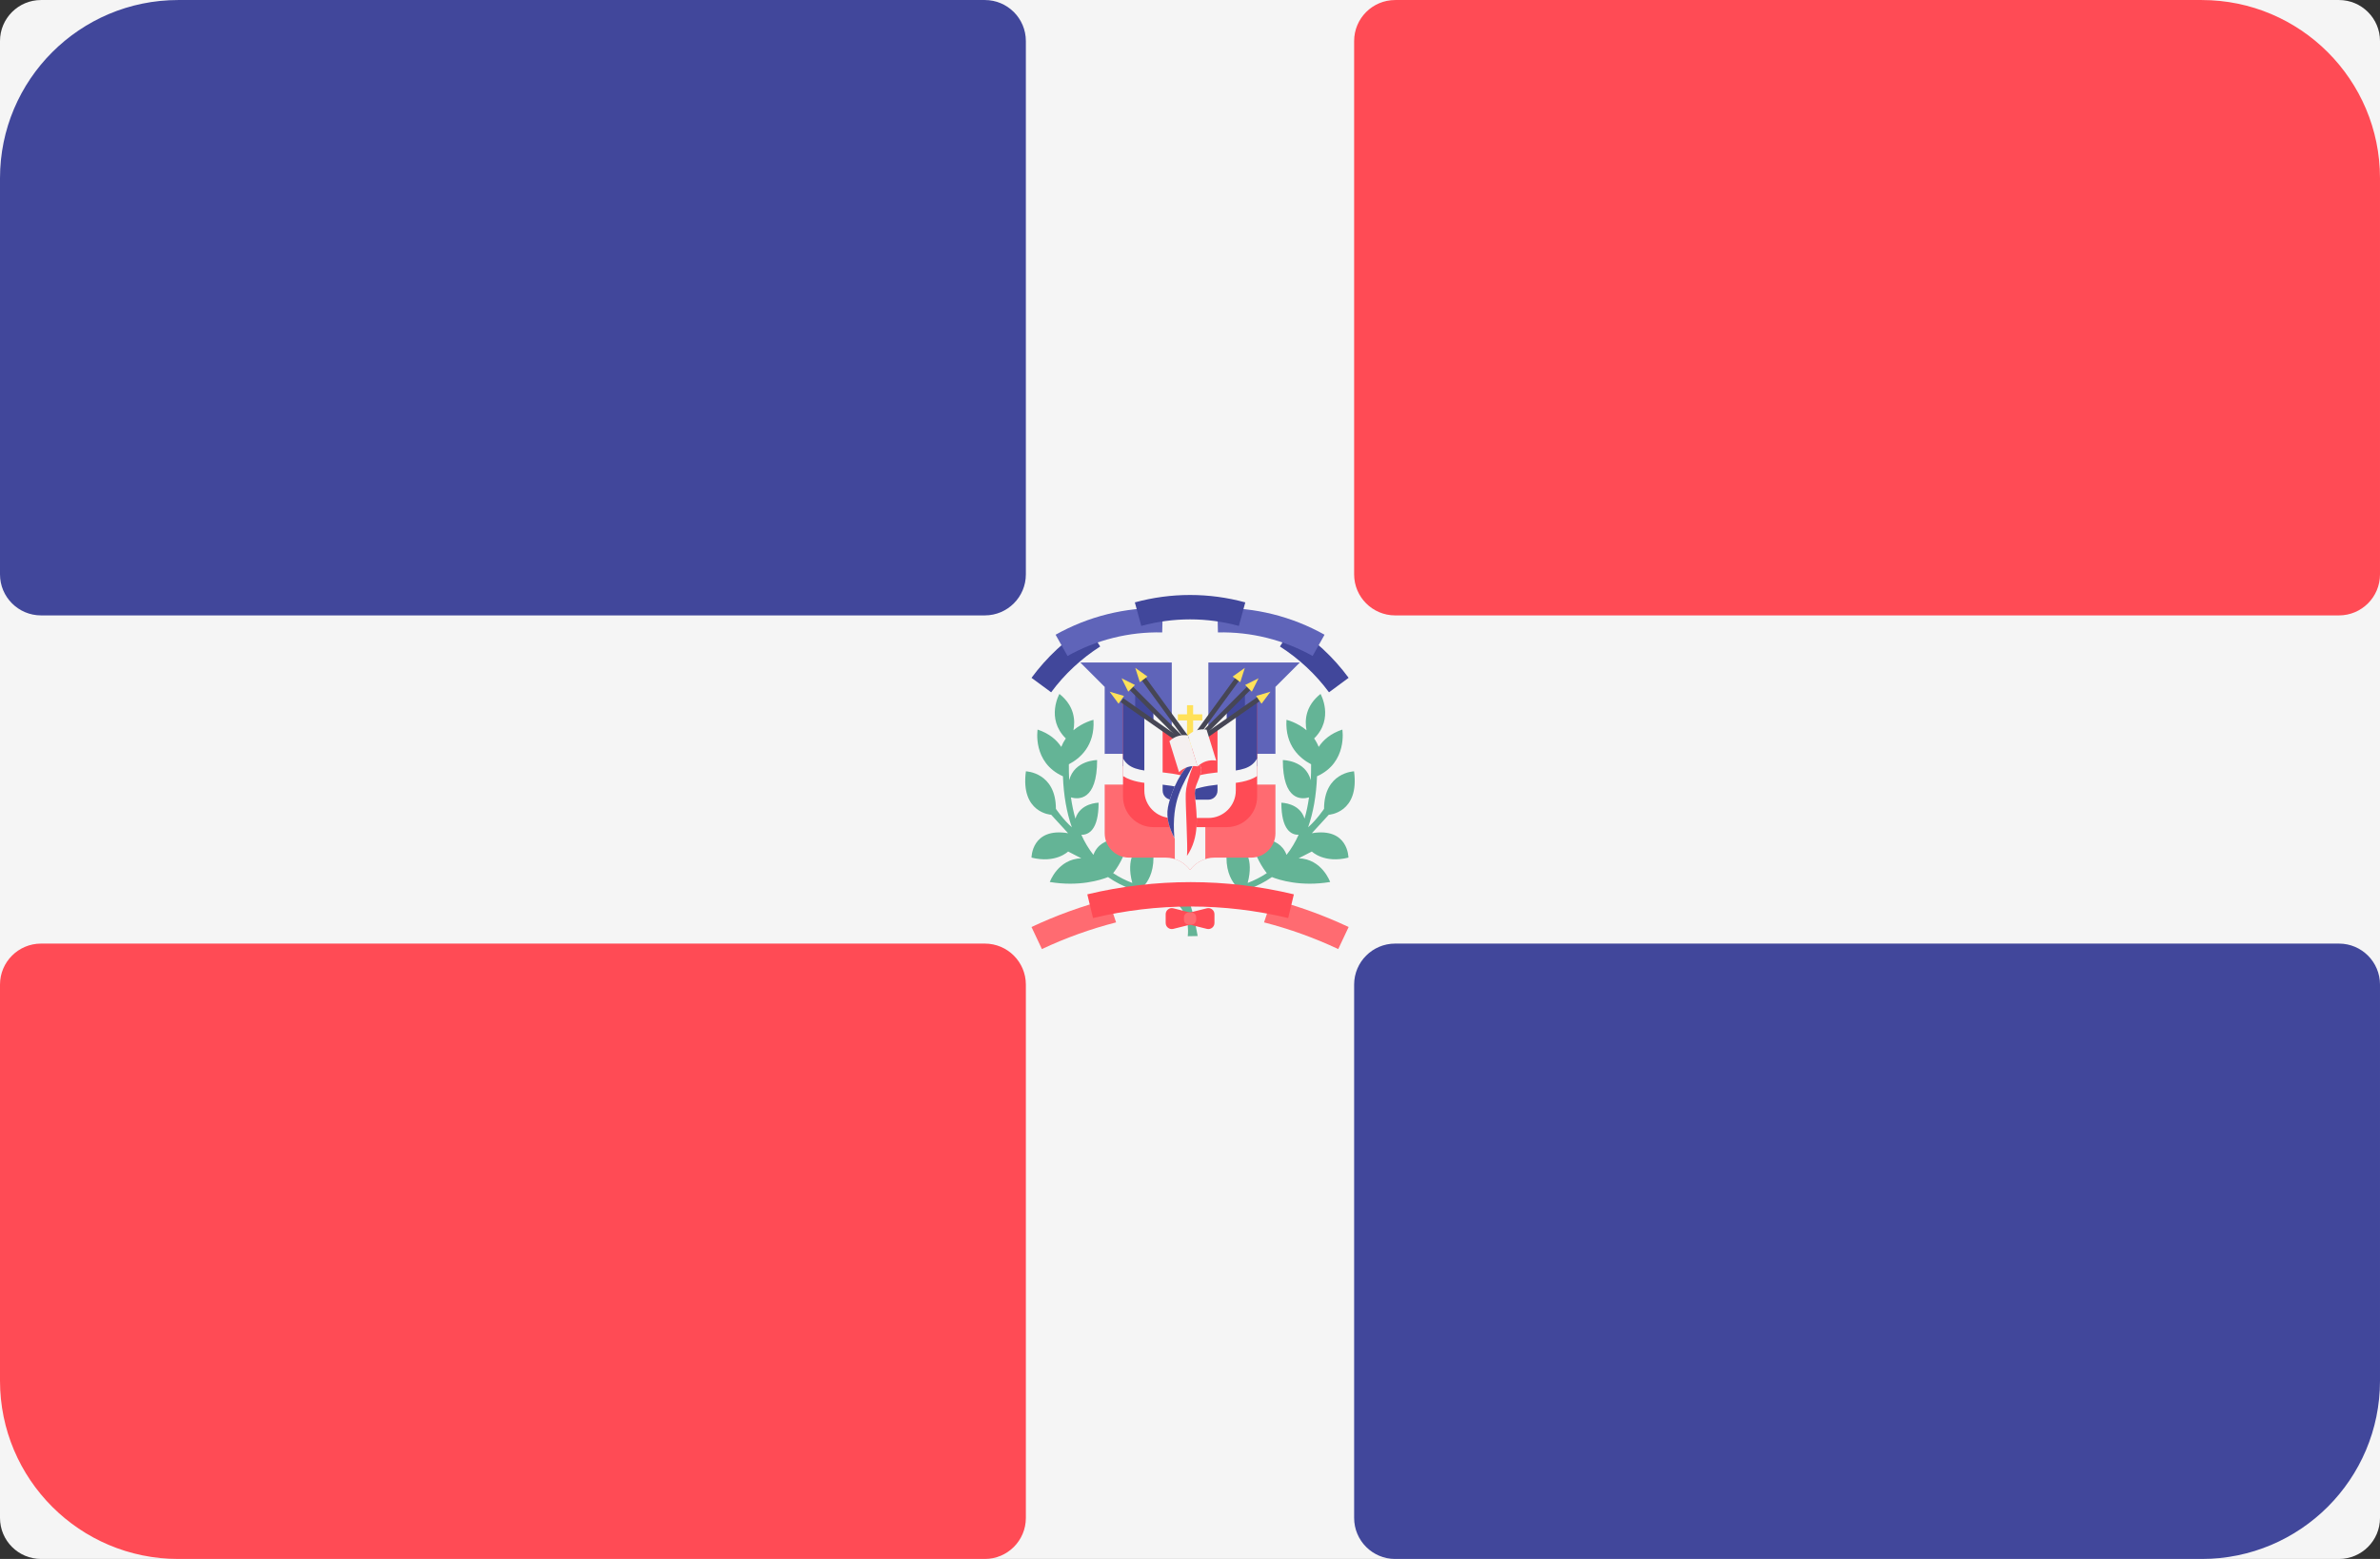
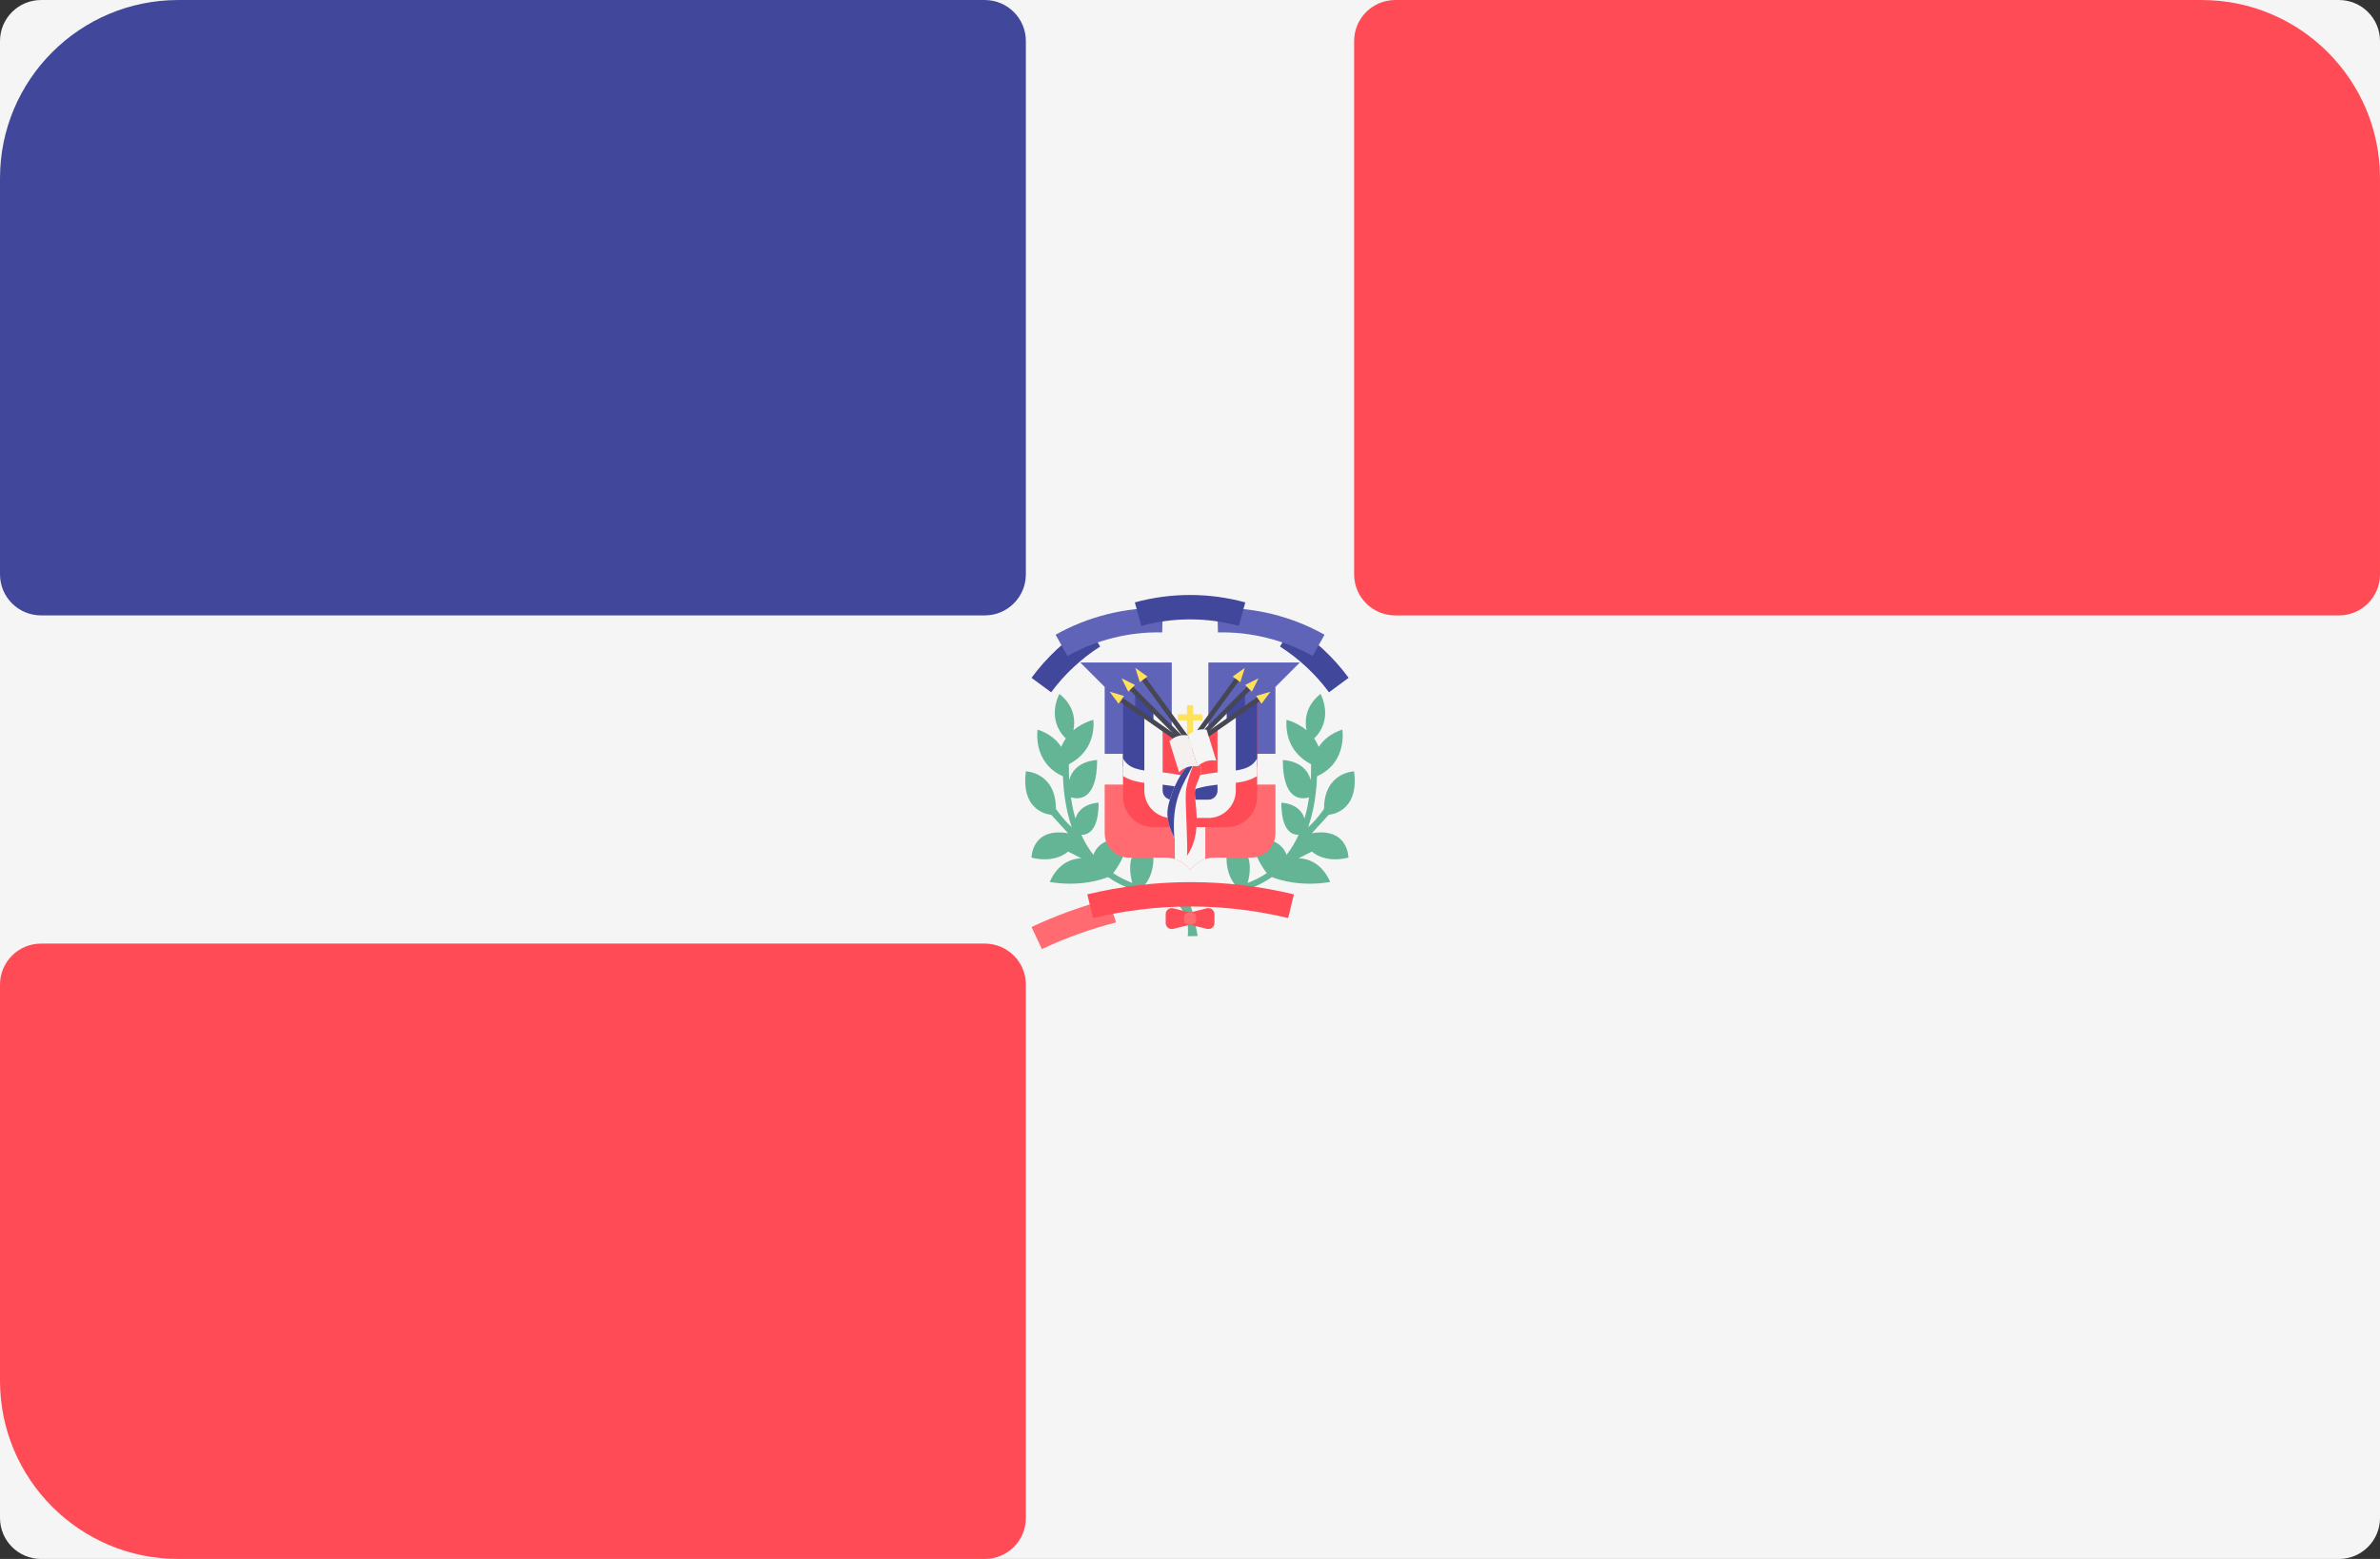
<svg xmlns="http://www.w3.org/2000/svg" version="1.1" id="Layer_1" x="0px" y="0px" style="enable-background:new 0 0 512.001 512.001;" xml:space="preserve" viewBox="0 88.27 512 335.45">
  <rect x="0" y="88.27" width="512" height="335.45" fill="#333333" stroke="none" />
  <path style="fill:#F5F5F5;" d="M503.172,423.724H8.828c-4.875,0-8.828-3.953-8.828-8.828V97.103c0-4.875,3.953-8.828,8.828-8.828  h494.345c4.875,0,8.828,3.953,8.828,8.828v317.793C512,419.772,508.047,423.724,503.172,423.724z" />
  <g>
    <path style="fill:#41479B;" d="M8.828,220.69h203.034c4.875,0,8.828-3.953,8.828-8.828V97.103c0-4.876-3.953-8.828-8.828-8.828   H38.345C17.167,88.276,0,105.443,0,126.621v85.241C0,216.737,3.953,220.69,8.828,220.69z" />
-     <path style="fill:#41479B;" d="M503.172,291.31H300.138c-4.875,0-8.828,3.953-8.828,8.828v114.759c0,4.875,3.953,8.828,8.828,8.828   h173.517c21.177,0,38.345-17.167,38.345-38.345v-85.241C512,295.263,508.047,291.31,503.172,291.31z" />
  </g>
  <g>
    <path style="fill:#FF4B55;" d="M473.655,88.276H300.138c-4.875,0-8.828,3.951-8.828,8.828v114.759c0,4.875,3.953,8.828,8.828,8.828   h203.034c4.875,0,8.828-3.953,8.828-8.828v-85.241C512,105.443,494.833,88.276,473.655,88.276z" />
    <path style="fill:#FF4B55;" d="M220.69,414.897V300.138c0-4.875-3.953-8.828-8.828-8.828H8.828c-4.875,0-8.828,3.953-8.828,8.828   v85.241c0,21.177,17.167,38.345,38.345,38.345h173.517C216.737,423.724,220.69,419.772,220.69,414.897z" />
  </g>
  <g>
    <path style="fill:#64B496;" d="M250.932,281.171c0,0,5.274,1.931,4.586,8.552l2.132-0.04c0,0-1.345-7.651-2.457-8.568   C254.082,280.198,250.932,281.171,250.932,281.171z" />
    <path style="fill:#64B496;" d="M256.218,280.149c-2.237,0-6.147-0.003-10.259-1.113c0.917-0.954,2.184-2.876,2.184-6.227   c0-5.248-3.616-1.9-3.616-1.9s-2.378,2.001-0.94,7.35c-1.402-0.535-2.793-1.225-4.119-2.109c0.825-1.036,2.471-3.45,3.427-7.278   c0,0-6.026-1.191-7.674,3.347c-1.01-1.281-1.874-2.722-2.595-4.317c1.549,0.019,3.71-1.003,3.71-6.901c0,0-3.935,0.007-4.988,3.42   c-0.414-1.427-0.729-2.956-0.961-4.572c1.571,0.456,5.633,0.783,5.633-8.032c0,0-4.877,0.009-6.006,4.329   c-0.062-1.105-0.086-2.247-0.075-3.425c2.368-1.238,5.636-3.965,5.297-9.56c0,0-2.249,0.51-4.31,2.239   c0.406-2.121,0.238-5.226-3.015-7.817c0,0-2.989,5.29,1.377,9.585c-0.38,0.534-0.711,1.142-0.984,1.817   c-0.981-1.494-2.554-2.883-5.088-3.727c0,0-1.166,7.085,5.449,10.049c0.157,4.138,0.804,7.794,1.916,10.973   c-1.895-1.669-3.428-3.967-3.428-3.967c0-7.872-6.453-8.071-6.453-8.071c-1.205,8.985,5.439,9.348,5.439,9.348l3.638,3.97   c-7.872-1.312-7.872,5.248-7.872,5.248c5.248,1.312,7.872-1.312,7.872-1.312l2.838,1.459c-5.034,0.147-6.774,5.101-6.774,5.101   c6.327,1.054,10.953-0.433,12.526-1.057c6.372,4.455,14.226,4.461,17.852,4.461v-1.311L256.218,280.149L256.218,280.149z" />
    <path style="fill:#64B496;" d="M255.772,280.149c2.237,0,6.147-0.003,10.259-1.113c-0.917-0.954-2.184-2.876-2.184-6.227   c0-5.248,3.616-1.9,3.616-1.9s2.378,2.001,0.94,7.35c1.402-0.535,2.793-1.225,4.119-2.109c-0.825-1.036-2.471-3.45-3.427-7.278   c0,0,6.026-1.191,7.674,3.347c1.01-1.281,1.874-2.722,2.595-4.317c-1.549,0.019-3.71-1.003-3.71-6.901c0,0,3.935,0.007,4.988,3.42   c0.414-1.427,0.729-2.956,0.961-4.572c-1.571,0.456-5.633,0.783-5.633-8.032c0,0,4.877,0.009,6.006,4.329   c0.062-1.105,0.086-2.247,0.075-3.425c-2.368-1.238-5.636-3.965-5.297-9.56c0,0,2.249,0.51,4.311,2.239   c-0.406-2.121-0.238-5.226,3.015-7.817c0,0,2.989,5.29-1.377,9.585c0.38,0.534,0.711,1.142,0.983,1.817   c0.981-1.494,2.555-2.883,5.088-3.727c0,0,1.166,7.085-5.449,10.049c-0.157,4.138-0.804,7.794-1.916,10.973   c1.895-1.669,3.428-3.967,3.428-3.967c0-7.872,6.453-8.071,6.453-8.071c1.205,8.985-5.439,9.348-5.439,9.348l-3.638,3.97   c7.872-1.312,7.872,5.248,7.872,5.248c-5.248,1.312-7.872-1.312-7.872-1.312l-2.838,1.459c5.034,0.147,6.774,5.101,6.774,5.101   c-6.327,1.054-10.953-0.433-12.526-1.057c-6.372,4.455-14.226,4.461-17.852,4.461L255.772,280.149L255.772,280.149L255.772,280.149   z" />
  </g>
  <path style="fill:#41479B;" d="M233.863,222.955c-4.614,2.957-8.681,6.722-11.958,11.167c1.408,1.038,2.816,2.077,4.224,3.115  c2.892-3.923,6.481-7.245,10.551-9.856L233.863,222.955z" />
  <path style="fill:#FF6B71;" d="M256.015,257.066h18.367v10.496c0,2.898-2.349,5.248-5.248,5.248h-7.872  c-2.156,0-4.052,1.054-5.248,2.66L256.015,257.066L256.015,257.066z" />
  <polygon style="fill:#5F64B9;" points="259.95,245.258 259.95,230.826 279.63,230.826 274.382,236.074 274.382,250.506   259.95,250.506 " />
  <rect x="267.82" y="250.5" style="fill:#F5F5F5;" width="6.56" height="6.56" />
  <path style="fill:#FF6B71;" d="M256.015,257.066h-18.368v10.496c0,2.898,2.349,5.248,5.248,5.248h7.872  c2.156,0,4.052,1.054,5.248,2.66V257.066z" />
  <path style="fill:#F5F5F5;" d="M252.735,273.126c1.309,0.418,2.439,1.233,3.25,2.307h0.06c0.812-1.074,1.942-1.888,3.25-2.307  v-10.813h-6.56L252.735,273.126L252.735,273.126z" />
  <polygon style="fill:#5F64B9;" points="252.079,245.258 252.079,230.826 232.399,230.826 237.647,236.074 237.647,250.506   252.079,250.506 " />
  <rect x="237.65" y="250.5" style="fill:#F5F5F5;" width="6.56" height="6.56" />
  <polygon style="fill:#41479B;" points="244.207,237.386 244.207,241.322 248.143,243.946 248.143,241.322 " />
  <polygon style="fill:#F5F5F5;" points="248.143,241.322 248.143,245.258 253.39,247.882 253.39,246.57 " />
  <polygon style="fill:#41479B;" points="267.822,237.386 267.822,241.322 263.886,243.946 263.886,241.322 " />
  <polygon style="fill:#F5F5F5;" points="263.886,241.322 263.886,245.258 258.638,247.882 258.638,246.57 " />
  <path style="fill:#FF4B55;" d="M263.932,266.249h-15.829c-3.597,0-6.515-2.937-6.515-6.56v-20.291l14.525,9.795l14.333-9.795v20.291  C270.446,263.313,267.53,266.249,263.932,266.249z" />
  <g>
    <polygon style="fill:#41479B;" points="246.831,242.634 241.583,238.698 241.583,253.13 246.831,255.754  " />
    <polygon style="fill:#41479B;" points="265.198,242.634 270.446,238.698 270.446,253.13 265.198,255.754  " />
    <rect x="248.14" y="255.76" style="fill:#41479B;" width="15.743" height="6.56" />
  </g>
  <polygon style="fill:#FF4B55;" points="248.143,243.946 256.015,247.882 263.886,243.946 263.886,255.754 248.143,255.754 " />
  <g>
    <path style="fill:#F5F5F5;" d="M261.919,245.186v13.191c0,1.086-0.883,1.967-1.967,1.967h-7.872c-1.085,0-1.967-0.883-1.967-1.967   V245.24l-3.936-2.636v15.774c0,3.255,2.648,5.903,5.903,5.903h7.872c3.255,0,5.903-2.648,5.903-5.903v-15.863L261.919,245.186z" />
    <path style="fill:#F5F5F5;" d="M263.293,254.35c-2.21,0.199-4.697,0.422-7.278,1.32c-2.581-0.898-5.068-1.121-7.278-1.32   c-3.698-0.332-5.892-0.655-7.148-2.886v3.787c1.929,1.254,4.372,1.485,6.913,1.713c2.281,0.205,4.639,0.416,7.049,1.329   l0.465,0.175l0.465-0.175c2.409-0.913,4.767-1.123,7.049-1.329c2.543-0.228,4.99-0.456,6.919-1.711v-3.798   C269.192,253.695,266.996,254.018,263.293,254.35z" />
  </g>
  <polygon style="fill:#FFE15A;" points="258.638,241.978 256.671,241.978 256.671,240.01 255.359,240.01 255.359,241.978   253.39,241.978 253.39,243.29 255.359,243.29 255.359,249.194 256.671,249.194 256.671,243.29 258.638,243.29 " />
  <rect x="248.7" y="233.999" transform="matrix(0.707 -0.707 0.707 0.707 -98.235 247.141)" style="fill:#464655;" width="1.018" height="16.304" />
  <polygon style="fill:#FFE15A;" points="241.278,234.22 242.719,237.102 244.16,235.661 " />
  <rect x="250.323" y="232.894" transform="matrix(0.808 -0.589 0.589 0.808 -93.837 193.9)" style="fill:#464655;" width="1.019" height="16.305" />
  <polygon style="fill:#FFE15A;" points="244.227,231.982 245.204,235.054 246.851,233.854 " />
  <rect x="247.394" y="235.351" transform="matrix(0.573 -0.82 0.82 0.573 -93.671 307.353)" style="fill:#464655;" width="1.018" height="16.303" />
  <polygon style="fill:#FFE15A;" points="238.71,237.108 240.633,239.693 241.8,238.023 " />
  <rect x="262.312" y="233.986" transform="matrix(-0.707 -0.707 0.707 -0.707 277.445 599.198)" style="fill:#464655;" width="1.018" height="16.304" />
  <polygon style="fill:#FFE15A;" points="270.745,234.22 269.304,237.102 267.863,235.661 " />
  <rect x="260.688" y="232.889" transform="matrix(-0.808 -0.589 0.589 -0.808 330.398 589.662)" style="fill:#464655;" width="1.019" height="16.304" />
  <polygon style="fill:#FFE15A;" points="267.796,231.982 266.819,235.054 265.173,233.854 " />
  <rect x="263.629" y="235.378" transform="matrix(-0.573 -0.82 0.82 -0.573 215.687 599.519)" style="fill:#464655;" width="1.018" height="16.303" />
  <polygon style="fill:#FFE15A;" points="273.313,237.108 271.39,239.693 270.223,238.023 " />
  <path style="fill:#F5F5F5;" d="M255.349,272.436c0,0-5.074-5.449-4.089-10.451c0.791-4.023,3.192-8.458,5.071-9.537  c0,0,2.657-0.164,1.991,2.145c-0.666,2.308-1.478,2.903-1.24,5.178C257.491,263.708,258.126,268.374,255.349,272.436z" />
  <path style="fill:#41479B;" d="M256.888,252.477c-0.317-0.042-0.558-0.028-0.558-0.028c-1.879,1.079-4.28,5.514-5.071,9.537  c-0.448,2.275,0.361,4.638,1.373,6.543C251.991,260.281,254.399,257.355,256.888,252.477z" />
  <path style="fill:#FF4B55;" d="M257.081,259.772c-0.237-2.274,0.574-2.87,1.24-5.178c0.467-1.615-0.693-2.019-1.432-2.116  c0,0-1.694,3.892-1.803,6.503c-0.096,2.297,0.492,11.644,0.264,13.458C258.126,268.374,257.491,263.708,257.081,259.772z" />
  <path style="fill:#F5F0F0;" d="M253.639,254.423c1.057-1.031,2.543-1.492,3.998-1.242c-0.69-2.221-1.38-4.442-2.07-6.664  c-1.454-0.249-2.941,0.212-3.999,1.242C252.258,249.981,252.949,252.202,253.639,254.423z" />
  <path style="fill:#F5F5F5;" d="M257.638,253.181c1.057-1.031,2.543-1.492,3.999-1.242c-0.69-2.221-1.38-4.442-2.07-6.664  c-1.454-0.249-2.941,0.212-3.999,1.242C256.257,248.738,256.947,250.959,257.638,253.181z" />
  <path style="fill:#5F64B9;" d="M250.022,224.354c-7.122-0.164-14.156,1.587-20.37,5.07c-0.855-1.526-1.711-3.052-2.567-4.577  c7.033-3.944,14.996-5.926,23.058-5.74C250.102,220.856,250.061,222.605,250.022,224.354z" />
  <path style="fill:#41479B;" d="M278.167,222.955c4.614,2.957,8.681,6.722,11.958,11.167c-1.408,1.038-2.816,2.077-4.224,3.115  c-2.892-3.923-6.481-7.245-10.551-9.856L278.167,222.955z" />
  <path style="fill:#5F64B9;" d="M262.008,224.354c7.122-0.164,14.156,1.587,20.37,5.07c0.855-1.526,1.711-3.052,2.567-4.577  c-7.033-3.944-14.996-5.926-23.058-5.74C261.928,220.856,261.969,222.605,262.008,224.354z" />
  <path style="fill:#41479B;" d="M266.51,222.955c-6.871-1.88-14.121-1.88-20.991,0c-0.461-1.687-0.924-3.374-1.385-5.062  c7.777-2.127,15.983-2.127,23.761,0C267.434,219.58,266.972,221.267,266.51,222.955z" />
  <g>
    <path style="fill:#FF6B71;" d="M238.432,281.757c-5.663,1.479-11.199,3.474-16.529,5.985c0.746,1.582,1.492,3.165,2.237,4.747   c5.143-2.424,10.489-4.337,15.96-5.742L238.432,281.757z" />
-     <path style="fill:#FF6B71;" d="M273.598,281.757c5.663,1.479,11.199,3.474,16.529,5.985c-0.746,1.582-1.492,3.165-2.237,4.747   c-5.143-2.424-10.489-4.337-15.96-5.742L273.598,281.757z" />
  </g>
  <g>
    <path style="fill:#FF4B55;" d="M277.119,285.815c-13.799-3.313-28.184-3.313-41.983,0c-0.408-1.702-0.817-3.402-1.225-5.102   c14.603-3.506,29.83-3.506,44.433,0C277.937,282.413,277.528,284.115,277.119,285.815z" />
    <path style="fill:#FF4B55;" d="M256.015,287.241l-3.618,0.905c-0.828,0.207-1.63-0.419-1.63-1.272v-1.887   c0-0.853,0.802-1.48,1.63-1.273l3.618,0.905V287.241z" />
    <path style="fill:#FF4B55;" d="M256.015,284.617l3.618-0.905c0.828-0.207,1.63,0.419,1.63,1.273v1.887   c0,0.853-0.802,1.48-1.63,1.272l-3.618-0.905V284.617z" />
  </g>
  <path style="fill:#FF6B71;" d="M256.296,287.241h-0.563c-0.569,0-1.031-0.461-1.031-1.031v-0.563c0-0.569,0.461-1.031,1.031-1.031  h0.563c0.569,0,1.031,0.461,1.031,1.031v0.563C257.326,286.78,256.865,287.241,256.296,287.241z" />
  <g>
</g>
  <g>
</g>
  <g>
</g>
  <g>
</g>
  <g>
</g>
  <g>
</g>
  <g>
</g>
  <g>
</g>
  <g>
</g>
  <g>
</g>
  <g>
</g>
  <g>
</g>
  <g>
</g>
  <g>
</g>
  <g>
</g>
</svg>